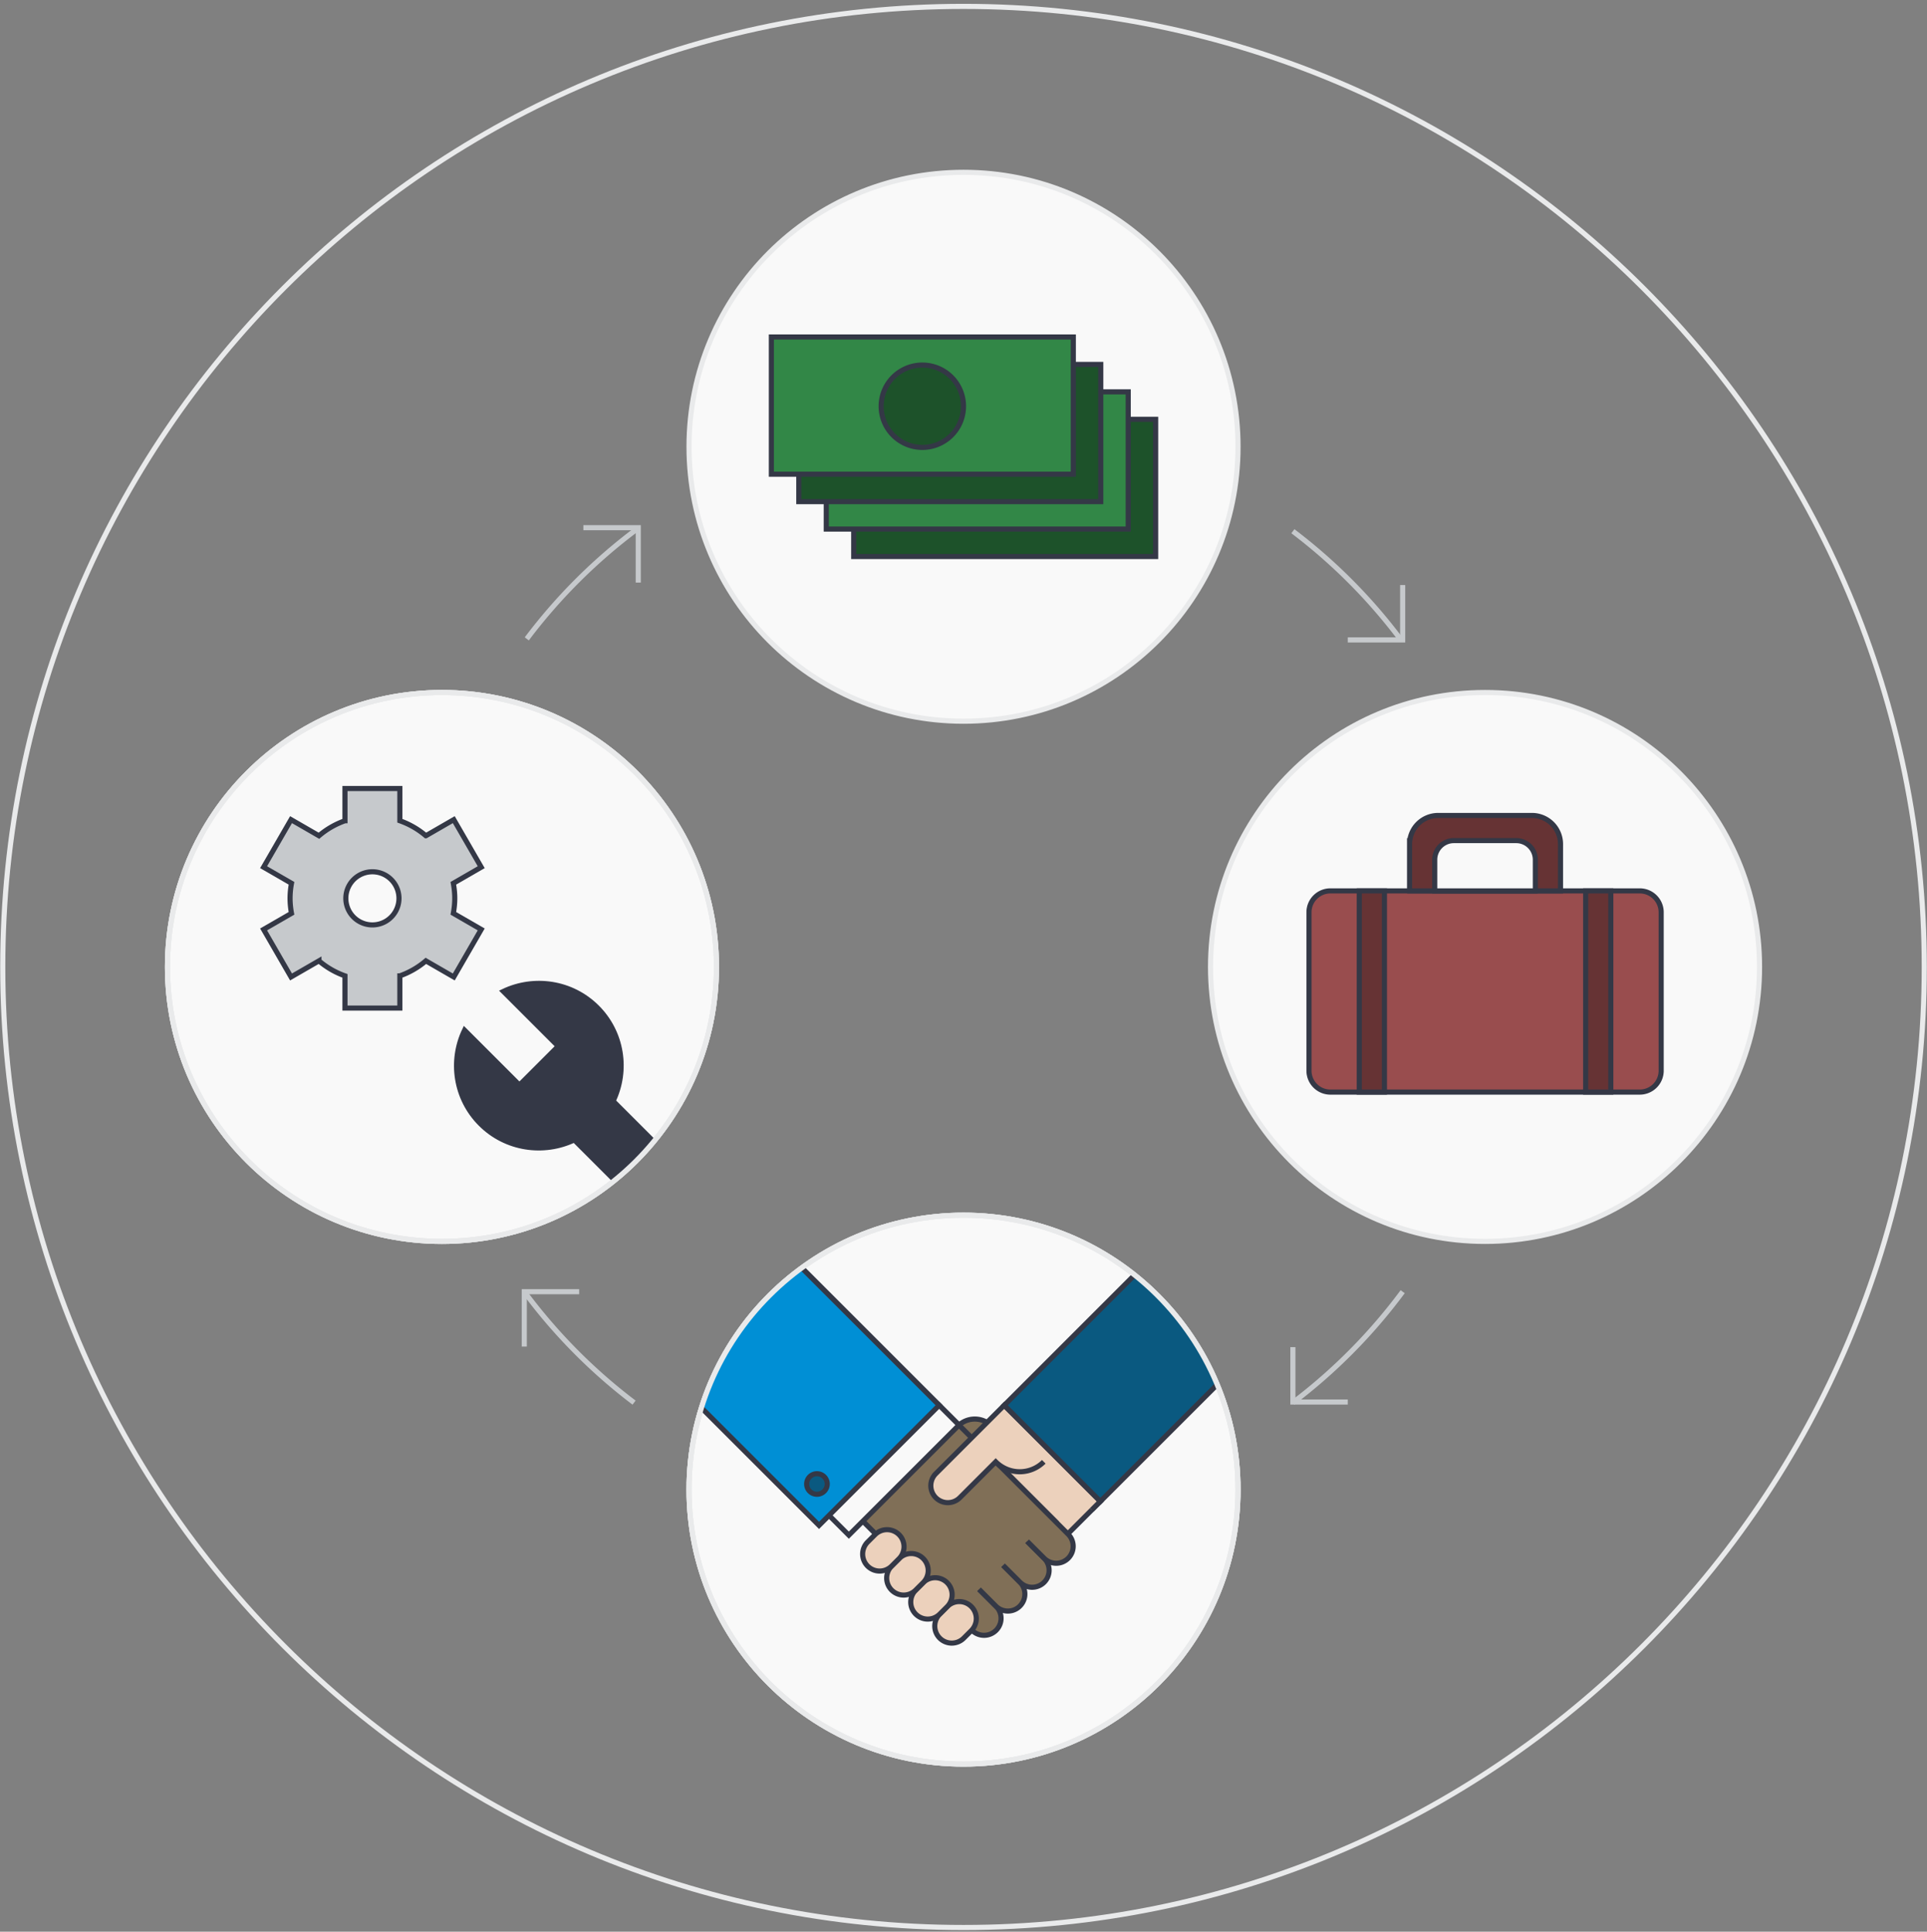
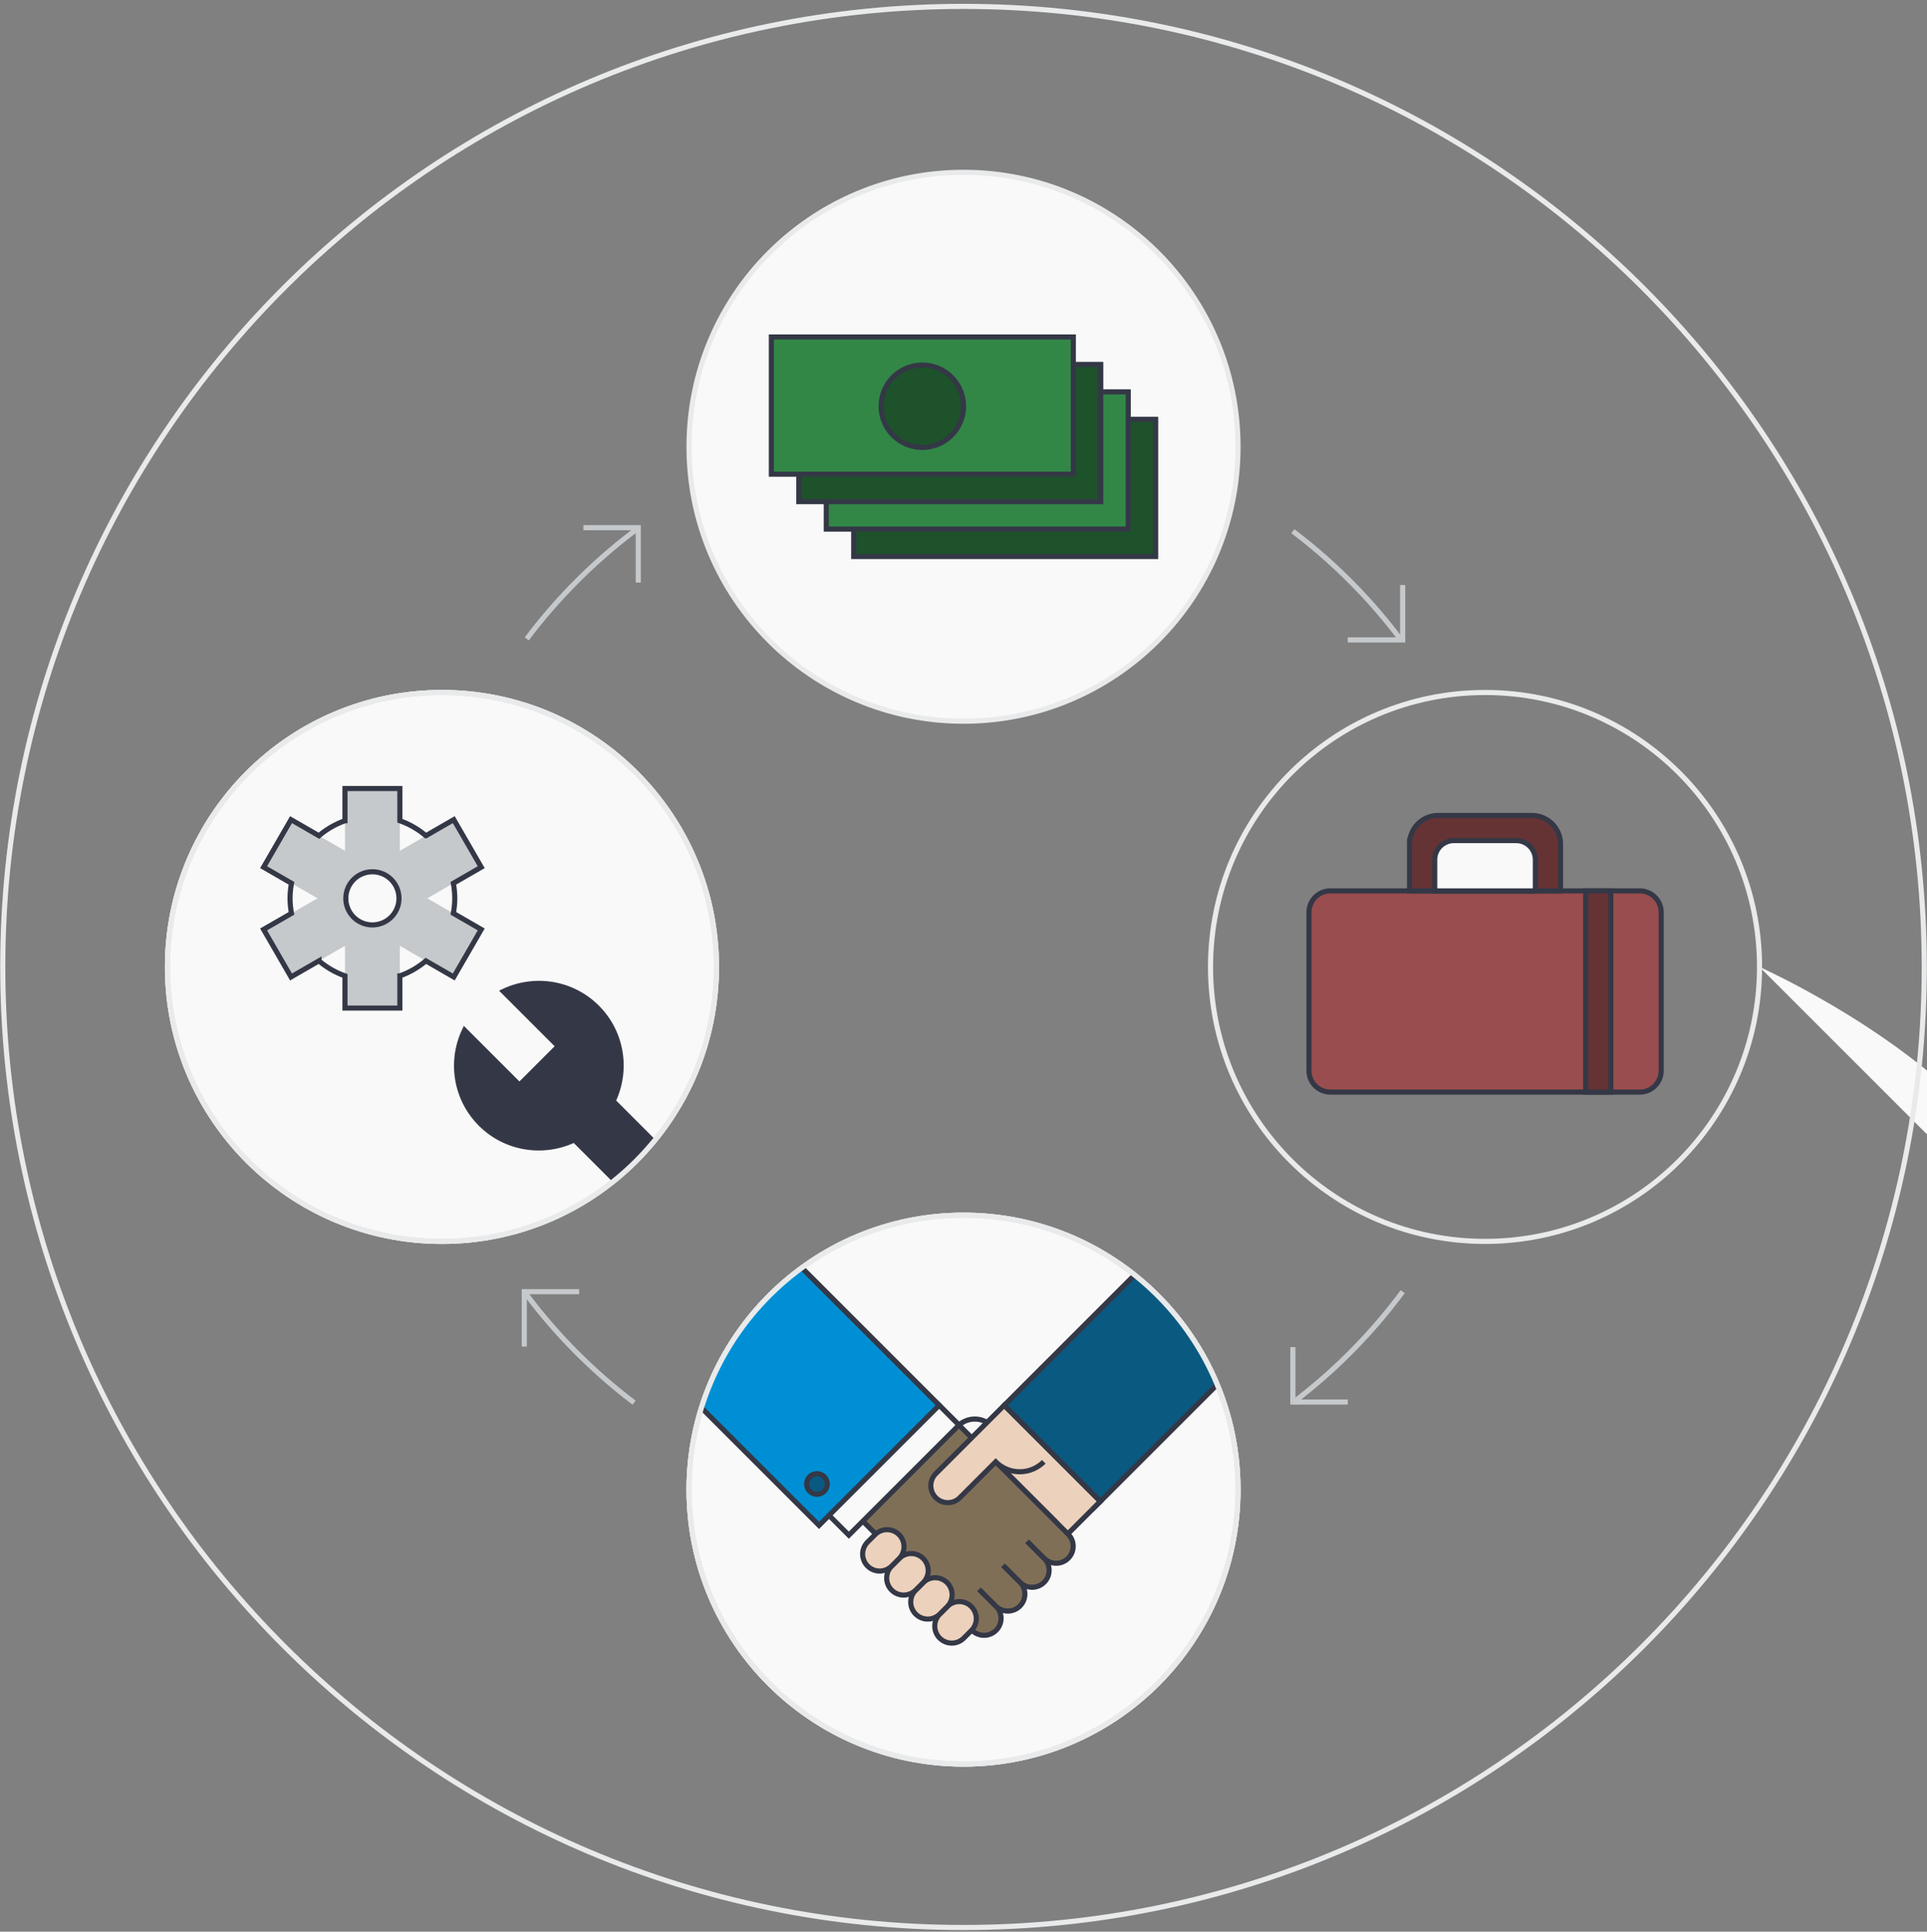
<svg xmlns="http://www.w3.org/2000/svg" xmlns:xlink="http://www.w3.org/1999/xlink" width="377" height="378" viewBox="0 0 377 378">
  <rect x="0" y="0" width="377" height="378" fill="#808080" stroke="none" />
  <defs>
    <path id="skr7e" d="M773.207 1428.494c0 29.66-24.044 53.703-53.703 53.703-29.66 0-53.704-24.044-53.704-53.703 0-29.66 24.044-53.704 53.704-53.704s53.703 24.044 53.703 53.704" />
    <path id="skr7f" d="M773.207 1428.494c0 29.66-24.044 53.703-53.703 53.703-29.66 0-53.704-24.044-53.704-53.703 0-29.66 24.044-53.704 53.704-53.704s53.703 24.044 53.703 53.704z" />
-     <path id="skr7g" d="M875.237 1326.214c0 29.66-24.044 53.703-53.703 53.703-29.66 0-53.704-24.044-53.704-53.703 0-29.66 24.044-53.704 53.704-53.704s53.703 24.044 53.703 53.704" />
+     <path id="skr7g" d="M875.237 1326.214s53.703 24.044 53.703 53.704" />
    <path id="skr7h" d="M875.237 1326.214c0 29.66-24.044 53.703-53.703 53.703-29.66 0-53.704-24.044-53.704-53.703 0-29.66 24.044-53.704 53.704-53.704s53.703 24.044 53.703 53.704z" />
    <path id="skr7i" d="M671.167 1326.214c0 29.66-24.044 53.703-53.703 53.703-29.66 0-53.704-24.044-53.704-53.703 0-29.66 24.044-53.704 53.704-53.704s53.703 24.044 53.703 53.704" />
    <path id="skr7j" d="M671.167 1326.214c0 29.66-24.044 53.703-53.703 53.703-29.66 0-53.704-24.044-53.704-53.703 0-29.66 24.044-53.704 53.704-53.704s53.703 24.044 53.703 53.704z" />
    <path id="skr7k" d="M598.49 1334.263h10.74V1291.3h-10.74z" />
    <path id="skr7l" d="M619.777 1297.39l5.37 9.301-37.207 21.482-5.37-9.302z" />
    <path id="skr7m" d="M582.57 1306.691l5.37-9.301 37.207 21.481-5.37 9.302z" />
-     <path id="skr7n" d="M619.972 1312.781c0 8.898-7.213 16.111-16.11 16.111-8.9 0-16.112-7.213-16.112-16.11 0-8.899 7.212-16.112 16.111-16.112 8.898 0 16.111 7.213 16.111 16.111" />
    <path id="skr7o" d="M609.056 1312.789a5.198 5.198 0 1 1-10.397 0 5.198 5.198 0 0 1 10.397 0" />
    <path id="skr7p" d="M609.056 1312.789a5.198 5.198 0 1 1-10.397 0 5.198 5.198 0 0 1 10.397 0z" />
    <path id="skr7q" d="M619.97 1312.781c0-1.005-.104-1.984-.28-2.938l5.457-3.152-5.37-9.301-5.458 3.151a16.074 16.074 0 0 0-5.09-2.934v-6.307h-10.74v6.307a16.062 16.062 0 0 0-5.09 2.934l-5.459-3.151-5.37 9.301 5.458 3.152c-.176.954-.28 1.933-.28 2.938 0 1.006.104 1.985.28 2.94l-5.458 3.15 5.37 9.302 5.46-3.151a16.062 16.062 0 0 0 5.089 2.934v6.307h10.74v-6.307a16.074 16.074 0 0 0 5.09-2.934l5.458 3.151 5.37-9.302-5.457-3.15c.176-.955.28-1.934.28-2.94z" />
    <path id="skr7r" d="M907.466 1326.213c0 103.808-84.154 187.963-187.963 187.963-103.808 0-187.963-84.155-187.963-187.963 0-103.808 84.155-187.963 187.963-187.963 103.81 0 187.963 84.155 187.963 187.963z" />
    <path id="skr7s" d="M773.207 1224.424c0 29.66-24.044 53.703-53.703 53.703-29.66 0-53.704-24.044-53.704-53.703 0-29.66 24.044-53.704 53.704-53.704s53.703 24.044 53.703 53.704" />
    <path id="skr7t" d="M773.207 1224.424c0 29.66-24.044 53.703-53.703 53.703-29.66 0-53.704-24.044-53.704-53.703 0-29.66 24.044-53.704 53.704-53.704s53.703 24.044 53.703 53.704z" />
    <path id="skr7u" d="M851.805 1350.703h-60.527a4.188 4.188 0 0 1-4.188-4.187v-31a4.187 4.187 0 0 1 4.188-4.186h60.527a4.187 4.187 0 0 1 4.188 4.187v30.999a4.188 4.188 0 0 1-4.188 4.187" />
    <path id="skr7v" d="M851.805 1350.703h-60.527a4.188 4.188 0 0 1-4.188-4.187v-31a4.187 4.187 0 0 1 4.188-4.186h60.527a4.187 4.187 0 0 1 4.188 4.187v30.999a4.188 4.188 0 0 1-4.188 4.187z" />
    <path id="skr7w" d="M836.3 1311.335h-29.53v-9.162a5.604 5.604 0 0 1 5.605-5.603h18.322a5.604 5.604 0 0 1 5.604 5.603z" />
    <path id="skr7x" d="M831.378 1311.334H811.69v-6.108a3.737 3.737 0 0 1 3.737-3.736h12.214a3.737 3.737 0 0 1 3.737 3.736z" />
-     <path id="skr7y" d="M796.93 1350.703h4.921v-39.373h-4.921z" />
    <path id="skr7z" d="M841.22 1350.703h4.921v-39.373h-4.921z" />
    <path id="skr7A" d="M655.051 1411.467a107.504 107.504 0 0 1-21.481-21.707" />
    <path id="skr7B" d="M805.421 1389.76a107.532 107.532 0 0 1-21.481 21.707" />
    <path id="skr7C" d="M783.94 1240.95a107.55 107.55 0 0 1 20.997 21.057" />
    <path id="skr7D" d="M634.06 1262.013a107.508 107.508 0 0 1 21.561-21.483" />
    <path id="skr7E" d="M736.681 1231.406a8.056 8.056 0 1 1-16.11 0 8.056 8.056 0 0 1 16.11 0" />
    <path id="skr7F" d="M736.681 1231.406a8.056 8.056 0 1 1-16.11 0 8.056 8.056 0 0 1 16.11 0z" />
    <path id="skr7G" d="M731.311 1226.036a8.056 8.056 0 1 1-16.11 0 8.056 8.056 0 0 1 16.11 0" />
    <path id="skr7H" d="M731.311 1226.036a8.056 8.056 0 1 1-16.11 0 8.056 8.056 0 0 1 16.11 0z" />
    <path id="skr7I" d="M725.941 1220.666a8.056 8.056 0 1 1-16.11 0 8.056 8.056 0 0 1 16.11 0" />
    <path id="skr7J" d="M725.941 1220.666a8.056 8.056 0 1 1-16.11 0 8.056 8.056 0 0 1 16.11 0z" />
    <path id="skr7K" d="M720.571 1215.286a8.056 8.056 0 1 1-16.11 0 8.056 8.056 0 0 1 16.11 0" />
    <path id="skr7L" d="M720.571 1215.286a8.056 8.056 0 1 1-16.11 0 8.056 8.056 0 0 1 16.11 0z" />
    <path id="skr7M" d="M698.02 1245.902h59.074v-26.852H698.02z" />
    <path id="skr7N" d="M692.65 1240.532h59.074v-26.852H692.65z" />
    <path id="skr7O" d="M687.28 1235.162h59.074v-26.852H687.28z" />
    <path id="skr7P" d="M681.91 1229.792h59.074v-26.852H681.91z" />
    <path id="skr7Q" d="M719.501 1216.366a8.056 8.056 0 1 1-16.11 0 8.056 8.056 0 0 1 16.11 0" />
    <path id="skr7R" d="M719.501 1216.366a8.056 8.056 0 1 1-16.11 0 8.056 8.056 0 0 1 16.11 0z" />
    <path id="skr7S" d="M645.13 1240.26h10.74V1251" />
    <path id="skr7T" d="M633.57 1400.5v-10.74h10.74" />
    <path id="skr7U" d="M794.68 1411.35h-10.74v-10.74" />
    <path id="skr7V" d="M805.42 1251.48v10.74h-10.74" />
    <path id="skr7a" d="M665.8 1428.494c0 29.66 24.044 53.702 53.704 53.702s53.702-24.043 53.702-53.702c0-29.66-24.043-53.704-53.702-53.704-29.66 0-53.704 24.043-53.704 53.704" />
-     <path id="skr7X" d="M726.381 1419.351a4.671 4.671 0 1 0-9.342 0 4.671 4.671 0 0 0 9.342 0" />
    <path id="skr7b" d="M665.8 1428.494c0 29.66 24.044 53.702 53.704 53.702s53.702-24.043 53.702-53.702c0-29.66-24.043-53.704-53.702-53.704-29.66 0-53.704 24.043-53.704 53.704z" />
    <path id="skr7Z" d="M726.381 1419.351a4.671 4.671 0 1 0-9.342 0 4.671 4.671 0 0 0 9.342 0z" />
    <path id="skr7ab" d="M721.1 1427.754l14.102 14.103 11.065-11.064-14.103-14.103z" />
    <path id="skr7ae" d="M695.94 1430.793l22.744 22.743 18.802-18.802-22.743-22.744z" />
    <path id="skr7ah" d="M722.548 1448l3.325 3.325a3.324 3.324 0 1 1-4.7 4.702l-7.123-7.124" />
    <path id="skr7aj" d="M727.25 1443.3l3.325 3.326a3.324 3.324 0 0 1-4.7 4.7l-3.325-3.325" />
    <path id="skr7al" d="M731.95 1438.6l3.325 3.325a3.326 3.326 0 0 1 0 4.702 3.326 3.326 0 0 1-4.7 0l-3.325-3.327" />
    <path id="skr7an" d="M725.81 1423.05l14.173 14.173a3.322 3.322 0 0 1 0 4.7 3.322 3.322 0 0 1-4.7 0l-3.325-3.324" />
    <path id="skr7ap" d="M714.853 1457.552a3.326 3.326 0 0 1 0-4.701l1.447-1.447a3.324 3.324 0 1 1 4.701 4.7l-1.448 1.448a3.324 3.324 0 0 1-4.7 0" />
    <path id="skr7ar" d="M714.853 1457.552a3.326 3.326 0 0 1 0-4.701l1.447-1.447a3.324 3.324 0 1 1 4.701 4.7l-1.448 1.448a3.324 3.324 0 0 1-4.7 0z" />
    <path id="skr7at" d="M710.153 1452.851a3.324 3.324 0 0 1 0-4.7l1.447-1.448a3.326 3.326 0 0 1 4.701 0 3.326 3.326 0 0 1 0 4.701l-1.448 1.447a3.322 3.322 0 0 1-4.7 0" />
    <path id="skr7av" d="M710.153 1452.851a3.324 3.324 0 0 1 0-4.7l1.447-1.448a3.326 3.326 0 0 1 4.701 0 3.326 3.326 0 0 1 0 4.701l-1.448 1.447a3.322 3.322 0 0 1-4.7 0z" />
    <path id="skr7ax" d="M705.443 1448.152a3.326 3.326 0 0 1 0-4.701l1.447-1.447a3.324 3.324 0 1 1 4.701 4.7l-1.448 1.448a3.324 3.324 0 0 1-4.7 0" />
    <path id="skr7az" d="M705.443 1448.152a3.326 3.326 0 0 1 0-4.701l1.447-1.447a3.324 3.324 0 1 1 4.701 4.7l-1.448 1.448a3.324 3.324 0 0 1-4.7 0z" />
    <path id="skr7aB" d="M700.743 1443.451a3.324 3.324 0 0 1 0-4.7l1.447-1.448a3.326 3.326 0 0 1 4.701 0 3.326 3.326 0 0 1 0 4.701l-1.448 1.447a3.322 3.322 0 0 1-4.7 0" />
    <path id="skr7aD" d="M700.743 1443.451a3.324 3.324 0 0 1 0-4.7l1.447-1.448a3.326 3.326 0 0 1 4.701 0 3.326 3.326 0 0 1 0 4.701l-1.448 1.447a3.322 3.322 0 0 1-4.7 0z" />
    <path id="skr7aF" d="M744.607 1432.445l1.663-1.662-18.803-18.803-13.414 13.415a3.324 3.324 0 0 0 4.701 4.7l7.05-7.051a6.648 6.648 0 0 0 9.402 0" />
    <path id="skr7aH" d="M793.448 1383.624l-18.972-18.644-47.006 47.006 18.808 18.808z" />
    <path id="skr7aK" d="M697.067 1437.405l21.548-21.548-51.707-51.707-21.548 21.547z" />
    <path id="skr7aN" d="M691.237 1435.49l23.503-23.503-51.706-51.707-23.504 23.503z" />
    <path id="skr7aQ" d="M692.84 1427.39a2.011 2.011 0 1 1-4.022-.001 2.011 2.011 0 0 1 4.022 0" />
    <path id="skr7aS" d="M692.84 1427.39a2.011 2.011 0 1 1-4.022-.001 2.011 2.011 0 0 1 4.022 0z" />
    <path id="skr7c" d="M563.76 1326.214c0 29.66 24.044 53.703 53.704 53.703s53.703-24.043 53.703-53.703c0-29.66-24.044-53.704-53.703-53.704-29.66 0-53.704 24.043-53.704 53.704" />
    <path id="skr7aU" d="M647.811 1334.136c-4.957-4.958-12.337-5.99-18.324-3.135l10.73 10.73-7.595 7.596-10.73-10.731c-2.857 5.988-1.824 13.368 3.135 18.326 4.958 4.958 12.337 5.991 18.325 3.135l23.447 23.446 7.595-7.595-23.447-23.446c2.857-5.988 1.822-13.368-3.136-18.326" />
    <path id="skr7d" d="M563.76 1326.214c0 29.66 24.044 53.703 53.704 53.703s53.703-24.043 53.703-53.703c0-29.66-24.044-53.704-53.703-53.704-29.66 0-53.704 24.043-53.704 53.704z" />
    <path id="skr7aW" d="M647.811 1334.136c-4.957-4.958-12.337-5.99-18.324-3.135l10.73 10.73-7.595 7.596-10.73-10.731c-2.857 5.988-1.824 13.368 3.135 18.326 4.958 4.958 12.337 5.991 18.325 3.135l23.447 23.446 7.595-7.595-23.447-23.446c2.857-5.988 1.822-13.368-3.136-18.326z" />
    <clipPath id="skr7W">
      <use xlink:href="#skr7a" />
    </clipPath>
    <clipPath id="skr7Y">
      <use xlink:href="#skr7b" />
    </clipPath>
    <clipPath id="skr7aa">
      <use xlink:href="#skr7b" />
    </clipPath>
    <clipPath id="skr7ac">
      <use xlink:href="#skr7b" />
    </clipPath>
    <clipPath id="skr7ad">
      <use xlink:href="#skr7b" />
    </clipPath>
    <clipPath id="skr7af">
      <use xlink:href="#skr7b" />
    </clipPath>
    <clipPath id="skr7ag">
      <use xlink:href="#skr7a" />
    </clipPath>
    <clipPath id="skr7ai">
      <use xlink:href="#skr7a" />
    </clipPath>
    <clipPath id="skr7ak">
      <use xlink:href="#skr7a" />
    </clipPath>
    <clipPath id="skr7am">
      <use xlink:href="#skr7a" />
    </clipPath>
    <clipPath id="skr7ao">
      <use xlink:href="#skr7a" />
    </clipPath>
    <clipPath id="skr7aq">
      <use xlink:href="#skr7b" />
    </clipPath>
    <clipPath id="skr7as">
      <use xlink:href="#skr7a" />
    </clipPath>
    <clipPath id="skr7au">
      <use xlink:href="#skr7b" />
    </clipPath>
    <clipPath id="skr7aw">
      <use xlink:href="#skr7a" />
    </clipPath>
    <clipPath id="skr7ay">
      <use xlink:href="#skr7b" />
    </clipPath>
    <clipPath id="skr7aA">
      <use xlink:href="#skr7a" />
    </clipPath>
    <clipPath id="skr7aC">
      <use xlink:href="#skr7b" />
    </clipPath>
    <clipPath id="skr7aE">
      <use xlink:href="#skr7a" />
    </clipPath>
    <clipPath id="skr7aG">
      <use xlink:href="#skr7b" />
    </clipPath>
    <clipPath id="skr7aI">
      <use xlink:href="#skr7b" />
    </clipPath>
    <clipPath id="skr7aJ">
      <use xlink:href="#skr7b" />
    </clipPath>
    <clipPath id="skr7aL">
      <use xlink:href="#skr7b" />
    </clipPath>
    <clipPath id="skr7aM">
      <use xlink:href="#skr7b" />
    </clipPath>
    <clipPath id="skr7aO">
      <use xlink:href="#skr7b" />
    </clipPath>
    <clipPath id="skr7aP">
      <use xlink:href="#skr7a" />
    </clipPath>
    <clipPath id="skr7aR">
      <use xlink:href="#skr7b" />
    </clipPath>
    <clipPath id="skr7aT">
      <use xlink:href="#skr7c" />
    </clipPath>
    <clipPath id="skr7aV">
      <use xlink:href="#skr7d" />
    </clipPath>
  </defs>
  <g>
    <g transform="translate(-531 -1137)">
      <use fill="#f9f9f9" xlink:href="#skr7e" />
    </g>
    <g transform="translate(-531 -1137)">
      <use fill="#fff" fill-opacity="0" stroke="#e9eaeb" stroke-miterlimit="50" xlink:href="#skr7f" />
    </g>
    <g transform="translate(-531 -1137)">
      <use fill="#f9f9f9" xlink:href="#skr7g" />
    </g>
    <g transform="translate(-531 -1137)">
      <use fill="#fff" fill-opacity="0" stroke="#e9eaeb" stroke-miterlimit="50" xlink:href="#skr7h" />
    </g>
    <g transform="translate(-531 -1137)">
      <use fill="#f9f9f9" xlink:href="#skr7i" />
    </g>
    <g transform="translate(-531 -1137)">
      <use fill="#fff" fill-opacity="0" stroke="#e9eaeb" stroke-miterlimit="50" xlink:href="#skr7j" />
    </g>
    <g clip-path="url(#clip-761FCD1B-149F-445B-8D30-1626261806BB)" transform="translate(-531 -1137)">
      <use fill="#c6c9cc" xlink:href="#skr7k" />
    </g>
    <g clip-path="url(#clip-761FCD1B-149F-445B-8D30-1626261806BB)" transform="translate(-531 -1137)">
      <use fill="#c6c9cc" xlink:href="#skr7l" />
    </g>
    <g clip-path="url(#clip-761FCD1B-149F-445B-8D30-1626261806BB)" transform="translate(-531 -1137)">
      <use fill="#c6c9cc" xlink:href="#skr7m" />
    </g>
    <g clip-path="url(#clip-761FCD1B-149F-445B-8D30-1626261806BB)" transform="translate(-531 -1137)">
      <use fill="#c6c9cc" xlink:href="#skr7n" />
    </g>
    <g clip-path="url(#clip-761FCD1B-149F-445B-8D30-1626261806BB)" transform="translate(-531 -1137)">
      <use fill="#f9f9f9" xlink:href="#skr7o" />
    </g>
    <g clip-path="url(#clip-761FCD1B-149F-445B-8D30-1626261806BB)" transform="translate(-531 -1137)">
      <use fill="#fff" fill-opacity="0" stroke="#343846" stroke-miterlimit="50" xlink:href="#skr7p" />
    </g>
    <g clip-path="url(#clip-761FCD1B-149F-445B-8D30-1626261806BB)" transform="translate(-531 -1137)">
      <use fill="#fff" fill-opacity="0" stroke="#343846" stroke-miterlimit="50" xlink:href="#skr7q" />
    </g>
    <g clip-path="url(#clip-761FCD1B-149F-445B-8D30-1626261806BB)" transform="translate(-531 -1137)">
      <use fill="#fff" fill-opacity="0" stroke="#e9eaeb" stroke-miterlimit="50" xlink:href="#skr7r" />
    </g>
    <g clip-path="url(#clip-761FCD1B-149F-445B-8D30-1626261806BB)" transform="translate(-531 -1137)">
      <use fill="#f9f9f9" xlink:href="#skr7s" />
    </g>
    <g clip-path="url(#clip-761FCD1B-149F-445B-8D30-1626261806BB)" transform="translate(-531 -1137)">
      <use fill="#fff" fill-opacity="0" stroke="#e9eaeb" stroke-miterlimit="50" xlink:href="#skr7t" />
    </g>
    <g clip-path="url(#clip-761FCD1B-149F-445B-8D30-1626261806BB)" transform="translate(-531 -1137)">
      <use fill="#994d4e" xlink:href="#skr7u" />
    </g>
    <g clip-path="url(#clip-761FCD1B-149F-445B-8D30-1626261806BB)" transform="translate(-531 -1137)">
      <use fill="#fff" fill-opacity="0" stroke="#343846" stroke-miterlimit="50" xlink:href="#skr7v" />
    </g>
    <g clip-path="url(#clip-761FCD1B-149F-445B-8D30-1626261806BB)" transform="translate(-531 -1137)">
      <use fill="#663334" xlink:href="#skr7w" />
    </g>
    <g clip-path="url(#clip-761FCD1B-149F-445B-8D30-1626261806BB)" transform="translate(-531 -1137)">
      <use fill="#fff" fill-opacity="0" stroke="#343846" stroke-miterlimit="50" xlink:href="#skr7w" />
    </g>
    <g clip-path="url(#clip-761FCD1B-149F-445B-8D30-1626261806BB)" transform="translate(-531 -1137)">
      <use fill="#f9f9f9" xlink:href="#skr7x" />
    </g>
    <g clip-path="url(#clip-761FCD1B-149F-445B-8D30-1626261806BB)" transform="translate(-531 -1137)">
      <use fill="#fff" fill-opacity="0" stroke="#343846" stroke-miterlimit="50" xlink:href="#skr7x" />
    </g>
    <g clip-path="url(#clip-761FCD1B-149F-445B-8D30-1626261806BB)" transform="translate(-531 -1137)">
      <use fill="#663334" xlink:href="#skr7y" />
    </g>
    <g clip-path="url(#clip-761FCD1B-149F-445B-8D30-1626261806BB)" transform="translate(-531 -1137)">
      <use fill="#fff" fill-opacity="0" stroke="#343846" stroke-miterlimit="50" xlink:href="#skr7y" />
    </g>
    <g clip-path="url(#clip-761FCD1B-149F-445B-8D30-1626261806BB)" transform="translate(-531 -1137)">
      <use fill="#663334" xlink:href="#skr7z" />
    </g>
    <g clip-path="url(#clip-761FCD1B-149F-445B-8D30-1626261806BB)" transform="translate(-531 -1137)">
      <use fill="#fff" fill-opacity="0" stroke="#343846" stroke-miterlimit="50" xlink:href="#skr7z" />
    </g>
    <g clip-path="url(#clip-761FCD1B-149F-445B-8D30-1626261806BB)" transform="translate(-531 -1137)">
      <use fill="#fff" fill-opacity="0" stroke="#c6c9cc" stroke-miterlimit="50" xlink:href="#skr7A" />
    </g>
    <g clip-path="url(#clip-761FCD1B-149F-445B-8D30-1626261806BB)" transform="translate(-531 -1137)">
      <use fill="#fff" fill-opacity="0" stroke="#c6c9cc" stroke-miterlimit="50" xlink:href="#skr7B" />
    </g>
    <g clip-path="url(#clip-761FCD1B-149F-445B-8D30-1626261806BB)" transform="translate(-531 -1137)">
      <use fill="#fff" fill-opacity="0" stroke="#c6c9cc" stroke-miterlimit="50" xlink:href="#skr7C" />
    </g>
    <g clip-path="url(#clip-761FCD1B-149F-445B-8D30-1626261806BB)" transform="translate(-531 -1137)">
      <use fill="#fff" fill-opacity="0" stroke="#c6c9cc" stroke-miterlimit="50" xlink:href="#skr7D" />
    </g>
    <g clip-path="url(#clip-761FCD1B-149F-445B-8D30-1626261806BB)" transform="translate(-531 -1137)">
      <use fill="#1d522a" xlink:href="#skr7E" />
    </g>
    <g clip-path="url(#clip-761FCD1B-149F-445B-8D30-1626261806BB)" transform="translate(-531 -1137)">
      <use fill="#fff" fill-opacity="0" stroke="#343846" stroke-miterlimit="50" xlink:href="#skr7F" />
    </g>
    <g clip-path="url(#clip-761FCD1B-149F-445B-8D30-1626261806BB)" transform="translate(-531 -1137)">
      <use fill="#1d522a" xlink:href="#skr7G" />
    </g>
    <g clip-path="url(#clip-761FCD1B-149F-445B-8D30-1626261806BB)" transform="translate(-531 -1137)">
      <use fill="#fff" fill-opacity="0" stroke="#343846" stroke-miterlimit="50" xlink:href="#skr7H" />
    </g>
    <g clip-path="url(#clip-761FCD1B-149F-445B-8D30-1626261806BB)" transform="translate(-531 -1137)">
      <use fill="#1d522a" xlink:href="#skr7I" />
    </g>
    <g clip-path="url(#clip-761FCD1B-149F-445B-8D30-1626261806BB)" transform="translate(-531 -1137)">
      <use fill="#fff" fill-opacity="0" stroke="#343846" stroke-miterlimit="50" xlink:href="#skr7J" />
    </g>
    <g clip-path="url(#clip-761FCD1B-149F-445B-8D30-1626261806BB)" transform="translate(-531 -1137)">
      <use fill="#1d522a" xlink:href="#skr7K" />
    </g>
    <g clip-path="url(#clip-761FCD1B-149F-445B-8D30-1626261806BB)" transform="translate(-531 -1137)">
      <use fill="#fff" fill-opacity="0" stroke="#343846" stroke-miterlimit="50" xlink:href="#skr7L" />
    </g>
    <g clip-path="url(#clip-761FCD1B-149F-445B-8D30-1626261806BB)" transform="translate(-531 -1137)">
      <use fill="#1d522a" xlink:href="#skr7M" />
    </g>
    <g clip-path="url(#clip-761FCD1B-149F-445B-8D30-1626261806BB)" transform="translate(-531 -1137)">
      <use fill="#fff" fill-opacity="0" stroke="#343846" stroke-miterlimit="50" xlink:href="#skr7M" />
    </g>
    <g clip-path="url(#clip-761FCD1B-149F-445B-8D30-1626261806BB)" transform="translate(-531 -1137)">
      <use fill="#328747" xlink:href="#skr7N" />
    </g>
    <g clip-path="url(#clip-761FCD1B-149F-445B-8D30-1626261806BB)" transform="translate(-531 -1137)">
      <use fill="#fff" fill-opacity="0" stroke="#343846" stroke-miterlimit="50" xlink:href="#skr7N" />
    </g>
    <g clip-path="url(#clip-761FCD1B-149F-445B-8D30-1626261806BB)" transform="translate(-531 -1137)">
      <use fill="#1d522a" xlink:href="#skr7O" />
    </g>
    <g clip-path="url(#clip-761FCD1B-149F-445B-8D30-1626261806BB)" transform="translate(-531 -1137)">
      <use fill="#fff" fill-opacity="0" stroke="#343846" stroke-miterlimit="50" xlink:href="#skr7O" />
    </g>
    <g clip-path="url(#clip-761FCD1B-149F-445B-8D30-1626261806BB)" transform="translate(-531 -1137)">
      <use fill="#328747" xlink:href="#skr7P" />
    </g>
    <g clip-path="url(#clip-761FCD1B-149F-445B-8D30-1626261806BB)" transform="translate(-531 -1137)">
      <use fill="#fff" fill-opacity="0" stroke="#343846" stroke-miterlimit="50" xlink:href="#skr7P" />
    </g>
    <g clip-path="url(#clip-761FCD1B-149F-445B-8D30-1626261806BB)" transform="translate(-531 -1137)">
      <use fill="#1d522a" xlink:href="#skr7Q" />
    </g>
    <g clip-path="url(#clip-761FCD1B-149F-445B-8D30-1626261806BB)" transform="translate(-531 -1137)">
      <use fill="#fff" fill-opacity="0" stroke="#343846" stroke-miterlimit="50" xlink:href="#skr7R" />
    </g>
    <g clip-path="url(#clip-761FCD1B-149F-445B-8D30-1626261806BB)" transform="translate(-531 -1137)">
      <use fill="#fff" fill-opacity="0" stroke="#c6c9cc" stroke-miterlimit="50" xlink:href="#skr7S" />
    </g>
    <g clip-path="url(#clip-761FCD1B-149F-445B-8D30-1626261806BB)" transform="translate(-531 -1137)">
      <use fill="#fff" fill-opacity="0" stroke="#c6c9cc" stroke-miterlimit="50" xlink:href="#skr7T" />
    </g>
    <g clip-path="url(#clip-761FCD1B-149F-445B-8D30-1626261806BB)" transform="translate(-531 -1137)">
      <use fill="#fff" fill-opacity="0" stroke="#c6c9cc" stroke-miterlimit="50" xlink:href="#skr7U" />
    </g>
    <g clip-path="url(#clip-761FCD1B-149F-445B-8D30-1626261806BB)" transform="translate(-531 -1137)">
      <use fill="#fff" fill-opacity="0" stroke="#c6c9cc" stroke-miterlimit="50" xlink:href="#skr7V" />
    </g>
    <g clip-path="url(#clip-761FCD1B-149F-445B-8D30-1626261806BB)" transform="translate(-531 -1137)">
      <use fill="#fff" fill-opacity="0" stroke="#e9eaeb" stroke-miterlimit="50" xlink:href="#skr7j" />
    </g>
    <g clip-path="url(#clip-761FCD1B-149F-445B-8D30-1626261806BB)" transform="translate(-531 -1137)">
      <use fill="#fff" fill-opacity="0" stroke="#e9eaeb" stroke-miterlimit="50" xlink:href="#skr7f" />
    </g>
    <g transform="translate(-531 -1137)">
      <g>
        <g />
        <g clip-path="url(#skr7W)">
          <use fill="#806f57" xlink:href="#skr7X" />
        </g>
      </g>
      <g>
        <g />
        <g clip-path="url(#skr7Y)">
          <use fill="#fff" fill-opacity="0" stroke="#343846" stroke-miterlimit="50" xlink:href="#skr7Z" />
        </g>
      </g>
      <g>
        <g />
        <g clip-path="url(#skr7aa)">
          <use fill="#ecd1bc" xlink:href="#skr7ab" />
        </g>
      </g>
      <g>
        <g />
        <g clip-path="url(#skr7ac)">
          <use fill="#fff" fill-opacity="0" stroke="#343846" stroke-miterlimit="50" xlink:href="#skr7ab" />
        </g>
      </g>
      <g>
        <g />
        <g clip-path="url(#skr7ad)">
          <use fill="#806f57" xlink:href="#skr7ae" />
        </g>
      </g>
      <g>
        <g />
        <g clip-path="url(#skr7af)">
          <use fill="#fff" fill-opacity="0" stroke="#343846" stroke-miterlimit="50" xlink:href="#skr7ae" />
        </g>
      </g>
      <g>
        <g />
        <g clip-path="url(#skr7ag)">
          <use fill="#806f57" xlink:href="#skr7ah" />
        </g>
        <g clip-path="url(#skr7ag)">
          <use fill="#fff" fill-opacity="0" stroke="#343846" stroke-miterlimit="50" xlink:href="#skr7ah" />
        </g>
      </g>
      <g>
        <g />
        <g clip-path="url(#skr7ai)">
          <use fill="#806f57" xlink:href="#skr7aj" />
        </g>
        <g clip-path="url(#skr7ai)">
          <use fill="#fff" fill-opacity="0" stroke="#343846" stroke-miterlimit="50" xlink:href="#skr7aj" />
        </g>
      </g>
      <g>
        <g />
        <g clip-path="url(#skr7ak)">
          <use fill="#806f57" xlink:href="#skr7al" />
        </g>
        <g clip-path="url(#skr7ak)">
          <use fill="#fff" fill-opacity="0" stroke="#343846" stroke-miterlimit="50" xlink:href="#skr7al" />
        </g>
      </g>
      <g>
        <g />
        <g clip-path="url(#skr7am)">
          <use fill="#806f57" xlink:href="#skr7an" />
        </g>
        <g clip-path="url(#skr7am)">
          <use fill="#fff" fill-opacity="0" stroke="#343846" stroke-miterlimit="50" xlink:href="#skr7an" />
        </g>
      </g>
      <g>
        <g />
        <g clip-path="url(#skr7ao)">
          <use fill="#ecd1bc" xlink:href="#skr7ap" />
        </g>
      </g>
      <g>
        <g />
        <g clip-path="url(#skr7aq)">
          <use fill="#fff" fill-opacity="0" stroke="#343846" stroke-miterlimit="50" xlink:href="#skr7ar" />
        </g>
      </g>
      <g>
        <g />
        <g clip-path="url(#skr7as)">
          <use fill="#ecd1bc" xlink:href="#skr7at" />
        </g>
      </g>
      <g>
        <g />
        <g clip-path="url(#skr7au)">
          <use fill="#fff" fill-opacity="0" stroke="#343846" stroke-miterlimit="50" xlink:href="#skr7av" />
        </g>
      </g>
      <g>
        <g />
        <g clip-path="url(#skr7aw)">
          <use fill="#ecd1bc" xlink:href="#skr7ax" />
        </g>
      </g>
      <g>
        <g />
        <g clip-path="url(#skr7ay)">
          <use fill="#fff" fill-opacity="0" stroke="#343846" stroke-miterlimit="50" xlink:href="#skr7az" />
        </g>
      </g>
      <g>
        <g />
        <g clip-path="url(#skr7aA)">
          <use fill="#ecd1bc" xlink:href="#skr7aB" />
        </g>
      </g>
      <g>
        <g />
        <g clip-path="url(#skr7aC)">
          <use fill="#fff" fill-opacity="0" stroke="#343846" stroke-miterlimit="50" xlink:href="#skr7aD" />
        </g>
      </g>
      <g>
        <g />
        <g clip-path="url(#skr7aE)">
          <use fill="#ecd1bc" xlink:href="#skr7aF" />
        </g>
        <g clip-path="url(#skr7aE)">
          <use fill="#fff" fill-opacity="0" stroke="#343846" stroke-miterlimit="50" xlink:href="#skr7aF" />
        </g>
      </g>
      <g>
        <g />
        <g clip-path="url(#skr7aG)">
          <use fill="#0a5980" xlink:href="#skr7aH" />
        </g>
      </g>
      <g>
        <g />
        <g clip-path="url(#skr7aI)">
          <use fill="#fff" fill-opacity="0" stroke="#343846" stroke-miterlimit="50" xlink:href="#skr7aH" />
        </g>
      </g>
      <g>
        <g />
        <g clip-path="url(#skr7aJ)">
          <use fill="#f9f9f9" xlink:href="#skr7aK" />
        </g>
      </g>
      <g>
        <g />
        <g clip-path="url(#skr7aL)">
          <use fill="#fff" fill-opacity="0" stroke="#343846" stroke-miterlimit="50" xlink:href="#skr7aK" />
        </g>
      </g>
      <g>
        <g />
        <g clip-path="url(#skr7aM)">
          <use fill="#008fd5" xlink:href="#skr7aN" />
        </g>
      </g>
      <g>
        <g />
        <g clip-path="url(#skr7aO)">
          <use fill="#fff" fill-opacity="0" stroke="#343846" stroke-miterlimit="50" xlink:href="#skr7aN" />
        </g>
      </g>
      <g>
        <g />
        <g clip-path="url(#skr7aP)">
          <use fill="#0a5980" xlink:href="#skr7aQ" />
        </g>
      </g>
      <g>
        <g />
        <g clip-path="url(#skr7aR)">
          <use fill="#fff" fill-opacity="0" stroke="#343846" stroke-miterlimit="50" xlink:href="#skr7aS" />
        </g>
      </g>
    </g>
    <g transform="translate(-531 -1137)">
      <use fill="#fff" fill-opacity="0" stroke="#e9eaeb" stroke-miterlimit="50" xlink:href="#skr7f" />
    </g>
    <g transform="translate(-531 -1137)">
      <g>
        <g />
        <g clip-path="url(#skr7aT)">
          <use fill="#343846" xlink:href="#skr7aU" />
        </g>
      </g>
      <g>
        <g />
        <g clip-path="url(#skr7aV)">
          <use fill="#fff" fill-opacity="0" stroke="#343846" stroke-miterlimit="50" xlink:href="#skr7aW" />
        </g>
      </g>
    </g>
    <g transform="translate(-531 -1137)">
      <use fill="#fff" fill-opacity="0" stroke="#e9eaeb" stroke-miterlimit="50" xlink:href="#skr7j" />
    </g>
  </g>
</svg>